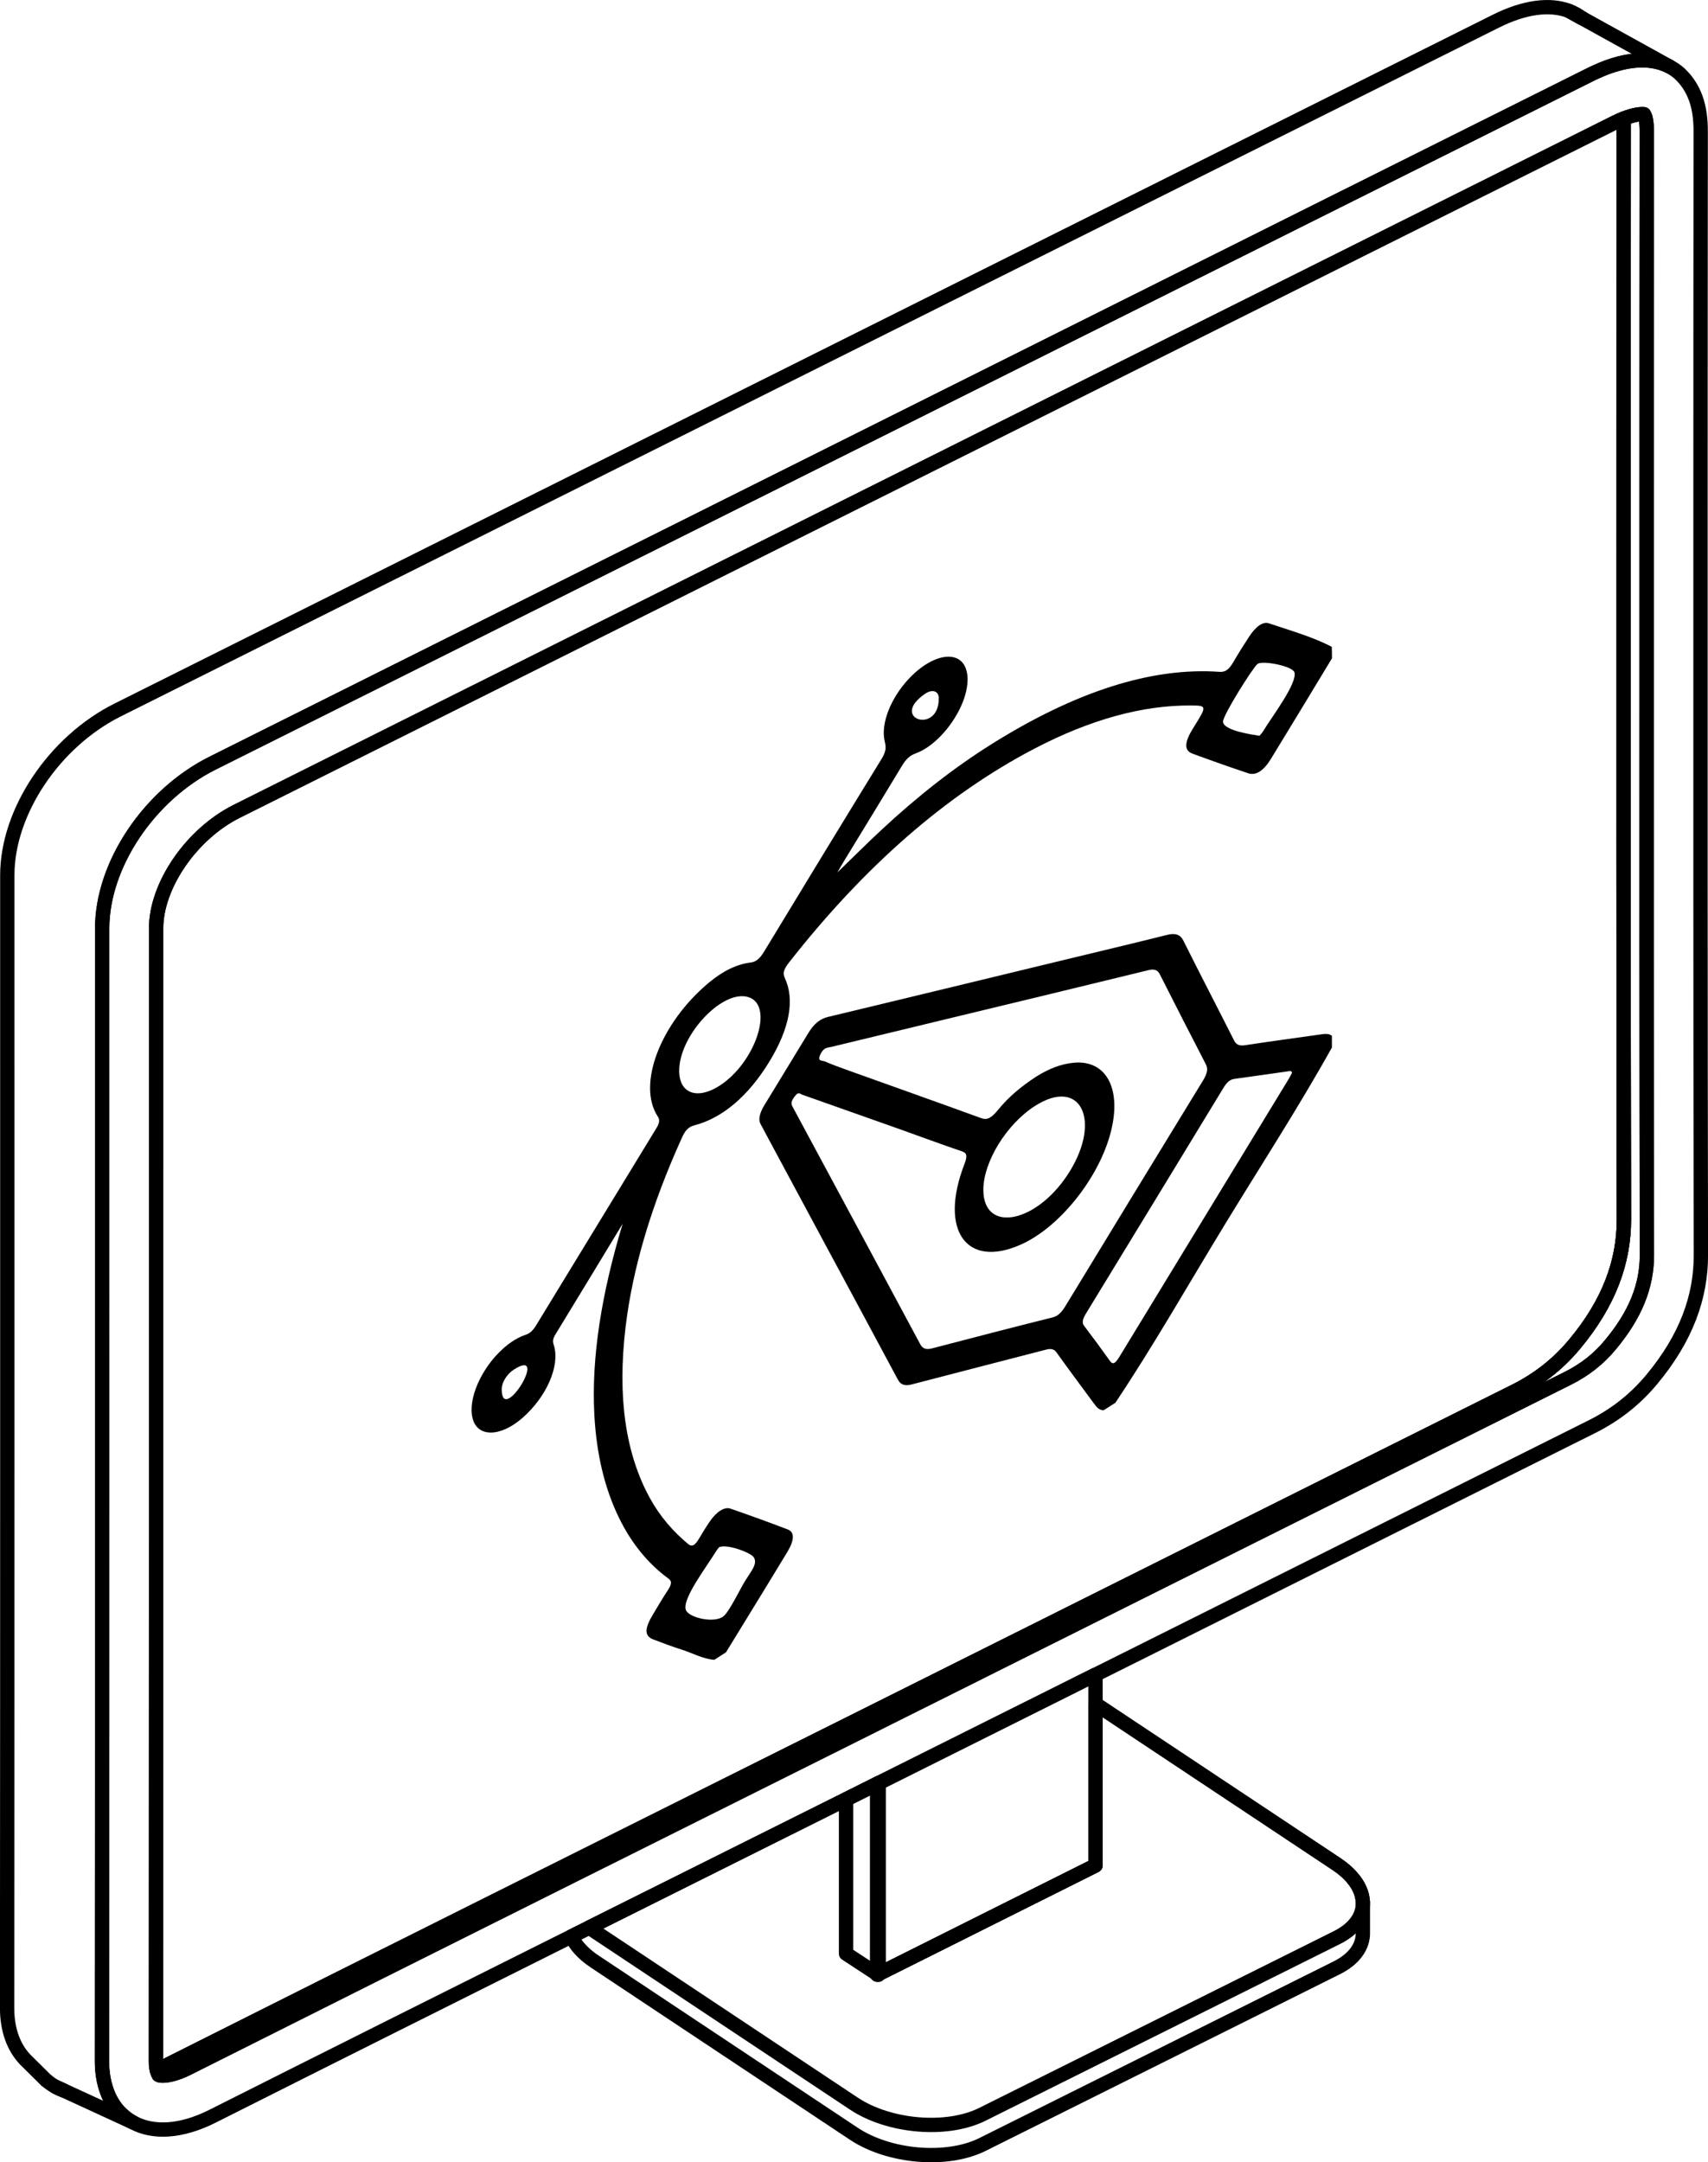
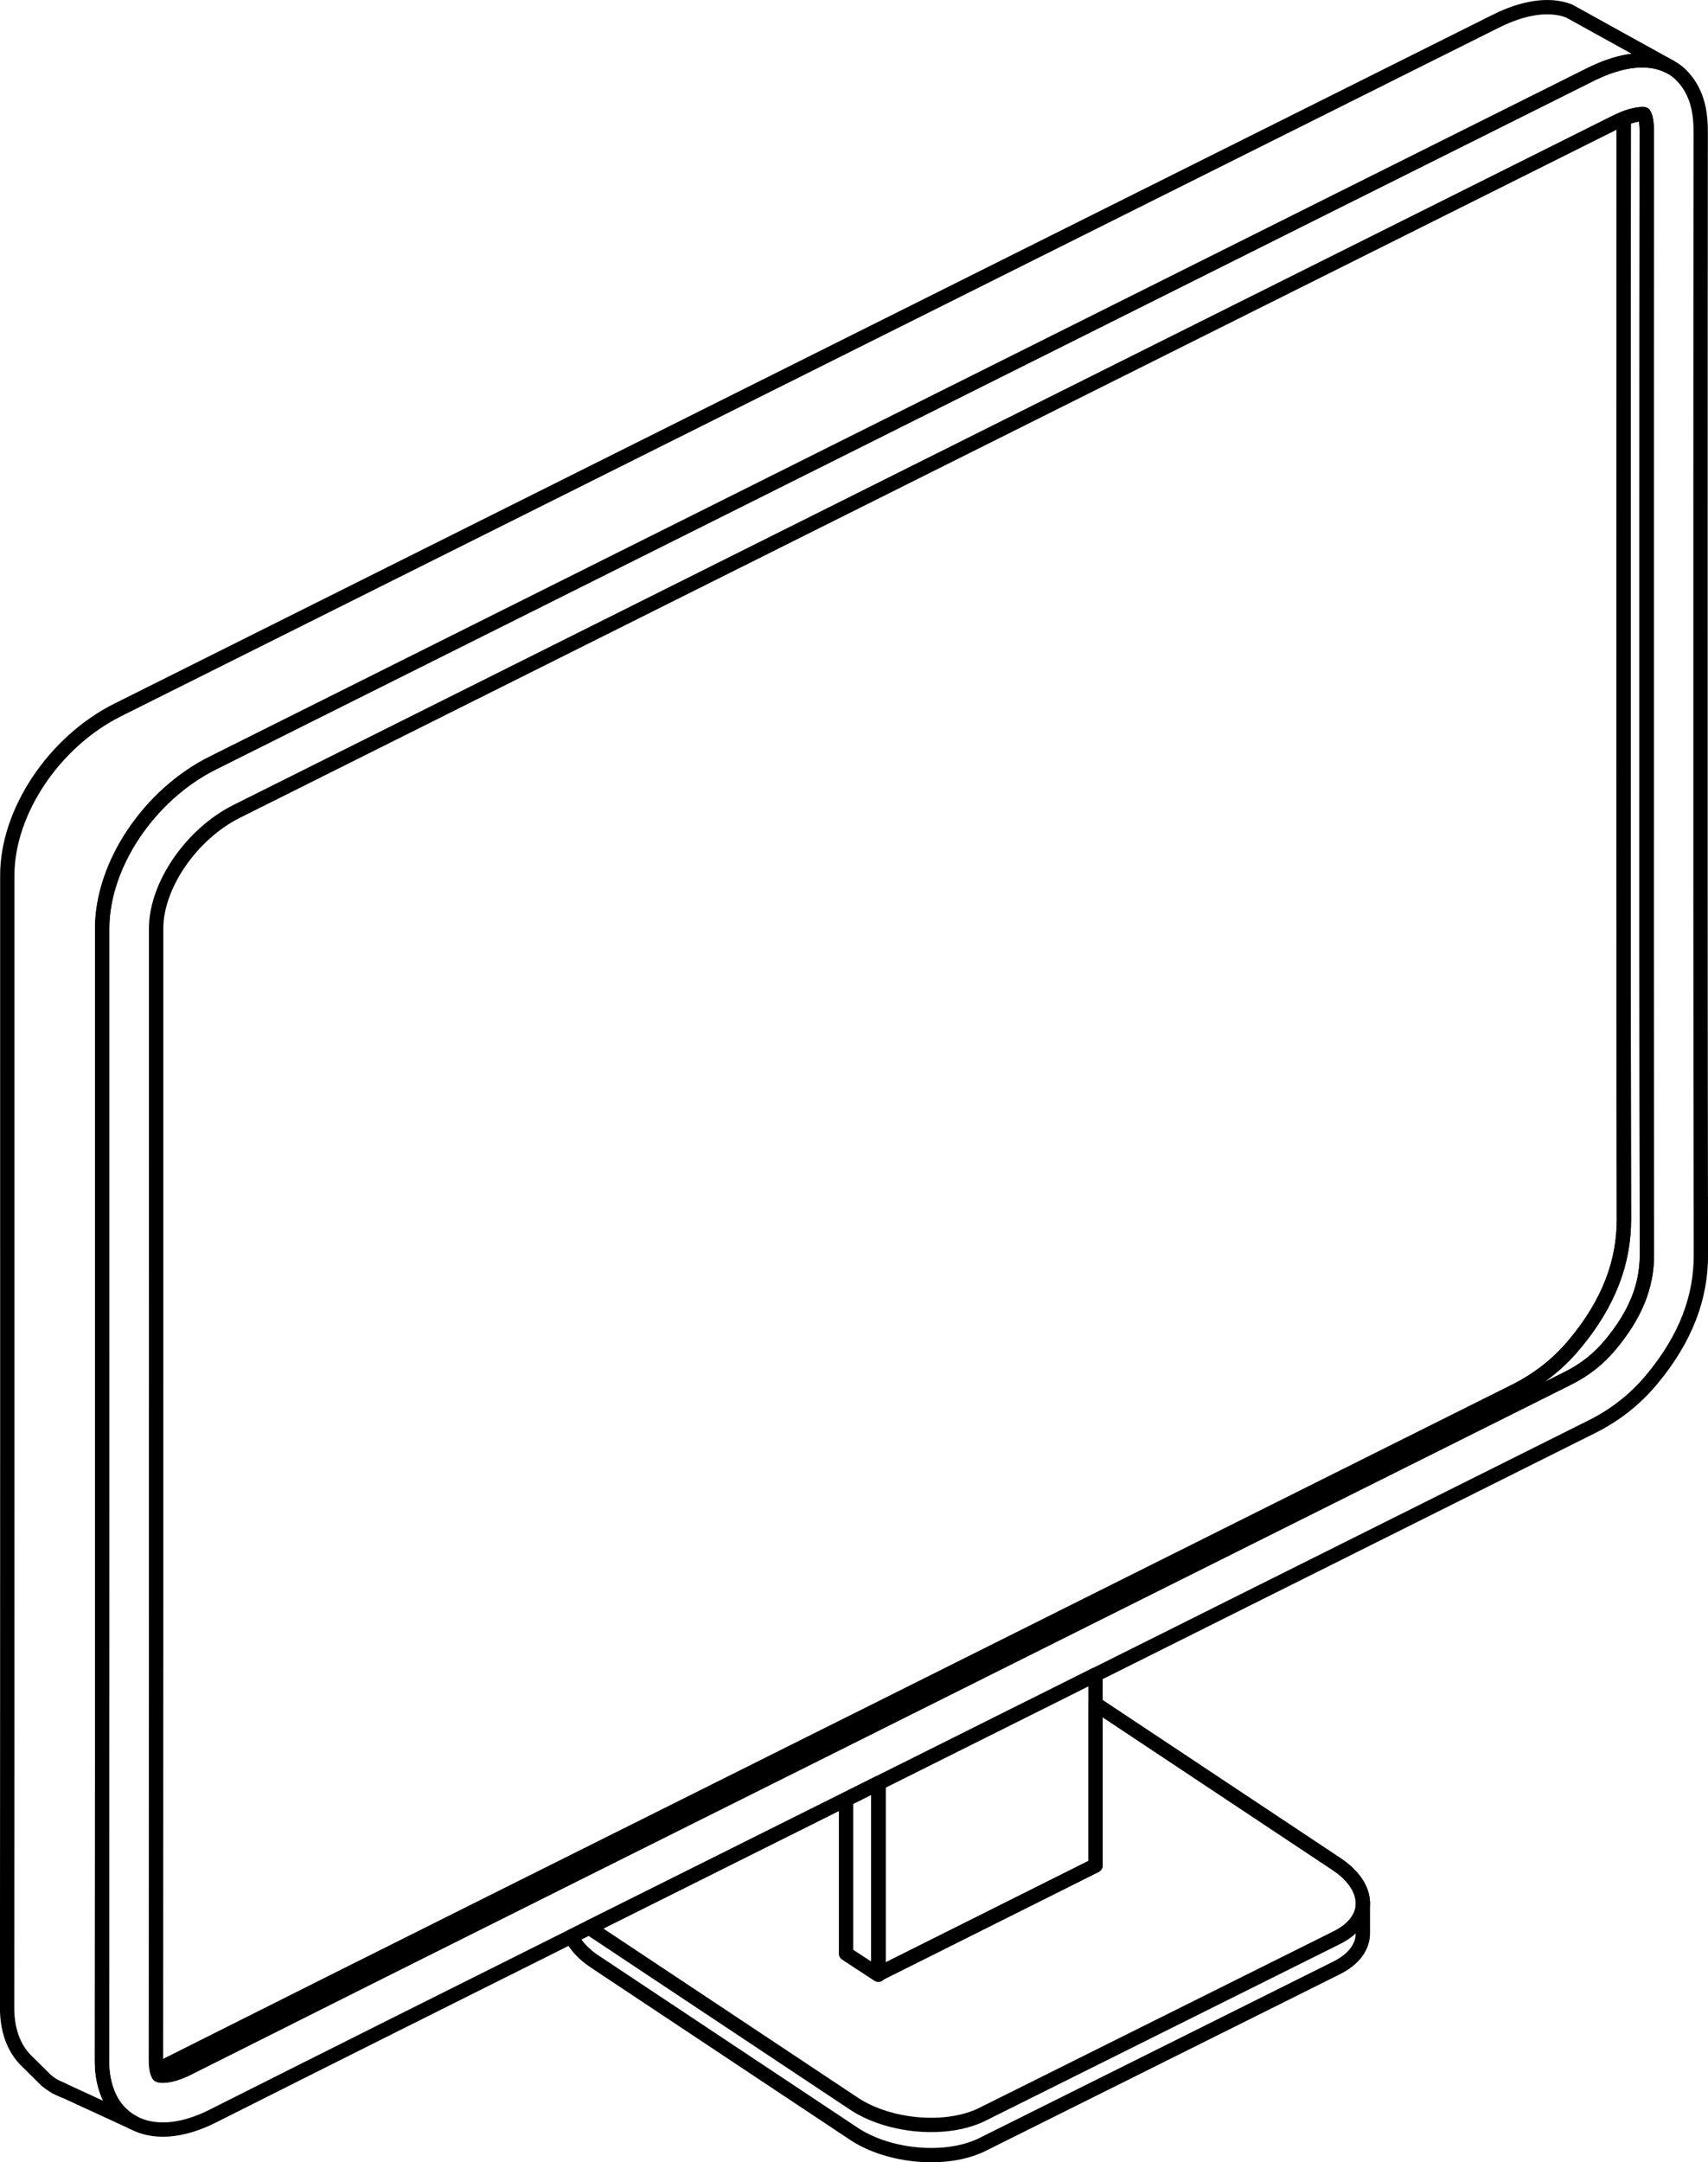
<svg xmlns="http://www.w3.org/2000/svg" version="1.1" id="Layer_1" x="0px" y="0px" viewBox="0 0 358 453" style="enable-background:new 0 0 358 453;" xml:space="preserve">
  <style type="text/css">
	.st0{fill:none;stroke:#000000;stroke-width:3;stroke-linecap:round;stroke-linejoin:round;stroke-miterlimit:10;}
	.st1{fill:#121212;}
</style>
  <g id="design">
    <g id="iconpc_00000079461533996284413330000004757017206441570191_">
      <path class="st0" d="M285.66,398.89c0.01,0.03,0.01,0.06,0,0.08v5.93c0.06,2.86-1.8,5.56-5.59,7.42l-74.26,37.01    c-7.43,3.63-19.45,2.6-26.84-2.3l-54.34-36.1c-2.4-1.6-4.02-3.41-4.84-5.25c1.24-0.62,2.48-1.24,3.73-1.86    c17.93-8.96,35.88-17.9,53.81-26.85c2.17-1.09,4.34-2.17,6.51-3.25c0.09-0.05,0.18-0.1,0.27-0.14v39.99l45.5-22.75v-33.85    l50.54,33.57c0.69,0.46,1.31,0.93,1.87,1.42c0.19,0.17,0.37,0.34,0.54,0.5c0.52,0.5,0.97,1.01,1.35,1.52    c0.19,0.26,0.36,0.51,0.53,0.77c0,0.01,0,0.01,0,0.01c0.17,0.26,0.31,0.52,0.43,0.78c0.09,0.18,0.17,0.36,0.24,0.53    c0.27,0.66,0.44,1.32,0.5,1.97C285.66,398.32,285.67,398.61,285.66,398.89z" />
      <path class="st0" d="M285.66,398.89c0.01,0.03,0.01,0.06,0,0.08c-0.11,2.72-1.97,5.27-5.59,7.03l-74.26,37    c-7.43,3.64-19.45,2.61-26.84-2.29l-54.34-36.1c-0.39-0.26-0.76-0.53-1.11-0.8c17.93-8.96,35.88-17.9,53.81-26.85    c2.17-1.09,4.34-2.17,6.51-3.25c0.09-0.05,0.18-0.1,0.27-0.14v39.99l45.5-22.75v-33.85l50.54,33.57c0.69,0.46,1.31,0.93,1.87,1.42    c0.19,0.17,0.37,0.34,0.54,0.5c0.52,0.5,0.97,1.01,1.35,1.52c0.19,0.25,0.37,0.51,0.53,0.77c0,0.01,0,0.01,0,0.01    c0.17,0.26,0.31,0.52,0.43,0.78c0.09,0.18,0.17,0.36,0.24,0.53c0.27,0.66,0.44,1.32,0.5,1.97    C285.66,398.32,285.67,398.61,285.66,398.89z" />
      <path class="st0" d="M229.62,350.85v39.97l-45.5,22.75v-39.99c1.49-0.75,3-1.49,4.49-2.24c11.89-5.94,23.78-11.89,35.68-17.82    C226.06,352.62,227.83,351.73,229.62,350.85z" />
-       <path class="st0" d="M184.11,373.58v39.99l-0.13,0.07l-0.14,0.07v-39.99C183.93,373.67,184.02,373.62,184.11,373.58z" />
      <path class="st0" d="M184.11,373.58v40.15l-0.13-0.09l-0.14-0.09l-6.51-4.26v-32.31c2.17-1.09,4.34-2.17,6.51-3.25    C183.93,373.67,184.02,373.62,184.11,373.58z" />
      <path class="st0" d="M349.89,13.92c-2.84-1.46-6.42-1.69-10.54-0.62c-1.53,0.4-3.15,0.97-4.81,1.75    c-0.38,0.16-0.75,0.34-1.13,0.53c-35.6,17.76-71.19,35.54-106.78,53.33c-60.69,30.32-121.38,60.64-182.07,90.96    c-13.33,6.66-23.15,21.33-23.15,34.63c-0.01,95.85,0.03,140.79-0.04,236.29v1.02c0,2.37,0.37,4.51,1.06,6.37    c0.6,1.64,1.46,3.07,2.55,4.24c0.15,0.16,0.31,0.31,0.47,0.46c0.13,0.13,0.27,0.25,0.41,0.37c0.62,0.55,1.3,1.02,2.04,1.41    l-14.62-6.73l-1.66-0.76c-0.68-0.37-1.32-0.82-1.9-1.33l0.01,0.05l-0.42-0.42c-0.15-0.15-0.31-0.3-0.46-0.46l-3.58-3.54    c0-0.01-0.01-0.01-0.02-0.02l-0.02-0.02v-0.01c-2.39-2.51-3.74-6.21-3.74-10.75c0.07-96.21,0.03-141.14,0.04-237.31    c0-13.31,9.82-27.97,23.15-34.63c60.69-30.33,121.38-60.64,182.07-90.96c35.6-17.78,71.18-35.56,106.78-53.33    c6.01-3,11.3-3.67,15.31-2.16c0.01,0,0.02,0,0.02,0.01l2.77,1.53L349.89,13.92z" />
-       <path class="st0" d="M331.63,3.82l-2.77-1.53c0.96,0.36,1.85,0.85,2.65,1.46l0.01-0.02L331.63,3.82z" />
      <path class="st0" d="M13.29,437.94c-0.58-0.2-1.13-0.46-1.66-0.76L13.29,437.94z" />
      <path class="st0" d="M340.3,98.34c0-41.5,0.01-35.64,0.03-73.49c-0.57,0.22-1.19,0.5-1.87,0.84    c-29.96,14.96-59.94,29.93-89.91,44.9l-39.61,19.79c-53.11,26.53-106.2,53.06-159.31,79.6c-9.48,4.73-16.9,15.51-16.9,24.53v39.29    c0,66.01,0,132.01-0.04,198.05c0,0.79,0.08,1.41,0.19,1.87c46.53-23.39,93.07-46.54,139.61-69.8c1.62-0.81,3.24-1.62,4.86-2.42    c2.17-1.09,4.34-2.17,6.51-3.25c0.09-0.05,0.18-0.09,0.27-0.14c14.62-7.3,29.22-14.6,43.84-21.9c0.55-0.28,1.11-0.55,1.66-0.83    c29.29-14.63,58.58-29.27,87.87-43.88c4.55-2.27,8.84-5.42,12.55-9.89c7.25-8.69,10.34-17.3,10.33-26.12    C340.26,203.14,340.3,150.72,340.3,98.34z M356.43,105.75c0-43.16,0.01-35.09,0.04-78.26c0-2.58-0.31-4.96-1.08-7.02    c-0.66-1.74-1.55-3.18-2.64-4.34c-0.13-0.15-0.27-0.3-0.41-0.43c-0.1-0.1-0.19-0.19-0.28-0.28c-0.55-0.49-1.15-0.92-1.79-1.28    c-0.12-0.07-0.24-0.14-0.37-0.21c-2.84-1.46-6.42-1.69-10.54-0.62c-1.53,0.4-3.15,0.97-4.81,1.75c-0.38,0.16-0.75,0.34-1.13,0.53    c-35.6,17.76-71.19,35.54-106.78,53.33c-60.69,30.32-121.38,60.64-182.07,90.96c-13.33,6.66-23.15,21.33-23.15,34.63    c-0.01,95.85,0.03,140.79-0.04,236.29v1.02c0,2.37,0.37,4.51,1.06,6.37c0.6,1.64,1.46,3.07,2.55,4.24    c0.15,0.16,0.31,0.31,0.47,0.46c0.13,0.13,0.27,0.25,0.41,0.37c0.62,0.55,1.3,1.02,2.04,1.41l0.1,0.05    c4.09,2.16,9.82,2,16.52-1.36c25.09-12.62,50.17-25.16,75.27-37.69c1.24-0.62,2.48-1.24,3.73-1.86    c17.93-8.96,35.88-17.9,53.81-26.85c2.17-1.09,4.34-2.17,6.51-3.25c0.09-0.05,0.18-0.1,0.27-0.14c1.49-0.75,3-1.49,4.49-2.24    c11.89-5.94,23.78-11.89,35.68-17.82c1.78-0.89,3.56-1.78,5.34-2.66c4.83-2.41,9.65-4.82,14.48-7.23    c29.83-14.91,59.68-29.82,89.52-44.71c4.55-2.27,8.84-5.42,12.56-9.89c7.24-8.69,10.34-17.29,10.32-26.12    C356.4,210.55,356.43,158.15,356.43,105.75z M337.5,281.78c-2.46,2.95-5.39,5.25-8.94,7.01c-21.99,10.98-43.97,21.96-65.96,32.94    l-32.98,16.47l-24.08,12.03l-0.01,0.01l-21.41,10.69l-0.27,0.14l-0.3,0.15c-2.07,1.03-4.14,2.07-6.21,3.1    c-11.2,5.59-22.4,11.18-33.59,16.77c-7.78,3.88-15.62,7.8-23.5,11.73l-0.01,0.01h-0.01c-26.74,13.34-53.92,26.94-80.78,40.43    c-3.8,1.91-5.85,1.65-6.15,1.48l-0.06-0.05c-0.09-0.14-0.24-0.46-0.36-0.99c46.53-23.39,93.07-46.54,139.61-69.8    c1.62-0.81,3.24-1.62,4.86-2.42c2.17-1.09,4.34-2.17,6.51-3.25c0.09-0.05,0.18-0.09,0.27-0.14c14.62-7.3,29.22-14.6,43.84-21.9    c0.55-0.28,1.11-0.55,1.66-0.83c29.29-14.63,58.58-29.27,87.87-43.88c4.55-2.27,8.84-5.42,12.55-9.89    c7.25-8.69,10.34-17.3,10.33-26.12c-0.11-52.35-0.07-104.76-0.07-157.15c0-41.5,0.01-35.64,0.03-73.49    c2.25-0.88,3.68-0.97,4.24-0.9c0.06,0.09,0.14,0.25,0.23,0.48c0.11,0.29,0.36,1.16,0.36,3.06c-0.03,43.17-0.04,35.1-0.04,78.26    v31.16c-0.01,41.31-0.01,84.03,0.07,126.01C345.2,269.48,342.75,275.48,337.5,281.78z M32.87,433.71    c-0.11-0.46-0.19-1.08-0.19-1.87c0.04-66.04,0.04-132.04,0.04-198.05V194.5c0-9.02,7.42-19.79,16.9-24.53    c53.11-26.54,106.2-53.07,159.31-79.6l39.61-19.79c29.97-14.97,59.95-29.94,89.91-44.9c0.68-0.34,1.3-0.62,1.87-0.84" />
-       <path class="st0" d="M340.37,255.48c0.01,8.82-3.08,17.43-10.33,26.12c-3.72,4.46-8,7.62-12.55,9.89    c-29.29,14.61-58.58,29.25-87.87,43.88c-0.55,0.28-1.11,0.55-1.66,0.83c-14.62,7.3-29.22,14.6-43.84,21.9    c-0.09,0.05-0.18,0.09-0.27,0.14c-2.17,1.08-4.34,2.16-6.51,3.25c-1.62,0.8-3.24,1.61-4.86,2.42    c-46.54,23.26-93.08,46.41-139.61,69.8c-0.11-0.46-0.19-1.08-0.19-1.87c0.04-66.04,0.04-132.04,0.04-198.05V194.5    c0-9.02,7.42-19.79,16.9-24.53c53.11-26.54,106.2-53.07,159.31-79.6l39.61-19.79c29.97-14.97,59.95-29.94,89.91-44.9    c0.68-0.34,1.3-0.62,1.87-0.84c-0.02,37.85-0.03,31.99-0.03,73.49C340.3,150.72,340.26,203.14,340.37,255.48z" />
      <path class="st0" d="M345.19,262.92c0.01,6.56-2.43,12.56-7.69,18.86c-2.46,2.95-5.39,5.25-8.94,7.01    c-21.99,10.98-43.97,21.96-65.96,32.94l-32.98,16.47l-24.08,12.03l-0.01,0.01l-21.41,10.69l-0.27,0.14l-0.3,0.15    c-2.07,1.03-4.14,2.07-6.21,3.1c-11.2,5.59-22.4,11.18-33.59,16.77c-7.78,3.88-15.62,7.8-23.5,11.73l-0.01,0.01h-0.01    c-26.74,13.34-53.92,26.94-80.78,40.43c-3.8,1.91-5.85,1.65-6.15,1.48l-0.06-0.05c-0.09-0.14-0.24-0.46-0.36-0.99    c46.53-23.39,93.07-46.54,139.61-69.8c1.62-0.81,3.24-1.62,4.86-2.42c2.17-1.09,4.34-2.17,6.51-3.25    c0.09-0.05,0.18-0.09,0.27-0.14c14.62-7.3,29.22-14.6,43.84-21.9c0.55-0.28,1.11-0.55,1.66-0.83    c29.29-14.63,58.58-29.27,87.87-43.88c4.55-2.27,8.84-5.42,12.55-9.89c7.25-8.69,10.34-17.3,10.33-26.12    c-0.11-52.35-0.07-104.76-0.07-157.15c0-41.5,0.01-35.64,0.03-73.49c2.25-0.88,3.68-0.97,4.24-0.9c0.06,0.09,0.14,0.25,0.23,0.48    c0.11,0.29,0.36,1.16,0.36,3.06c-0.03,43.17-0.04,35.1-0.04,78.26v31.16C345.11,178.22,345.11,220.94,345.19,262.92z" />
    </g>
    <g id="icondesign">
-       <path d="M279.18,137.93c-4.25,7.01-8.48,14.02-12.76,21.01c-1.57,2.57-3.19,3.6-4.8,3.06c-3.94-1.32-7.85-2.7-11.72-4.13    c-1.75-0.65-1.64-2.4,0.16-5.28c2.95-4.72,2.98-4.77-0.42-4.79c-10.04-0.07-20.95,2.85-32.87,9.07    c-18.53,9.68-35.59,24.66-51.32,44.68c-1.22,1.55-1.43,2.32-0.93,3.4c2.06,4.43,1.05,10.41-3.27,17.48    c-4.41,7.21-9.82,11.8-15.71,13.33c-1.43,0.37-2.01,1.27-2.67,2.73c-6.26,13.83-10.25,27.02-11.75,39.55    c-1.74,14.59-0.02,26.48,5.08,35.78c2.12,3.87,4.86,7.01,8.03,9.65c0.85,0.71,1.48,0.27,2.41-1.33c0.68-1.16,1.4-2.32,2.17-3.44    c1.34-1.97,3.05-3.08,4.29-2.64c4.05,1.4,8.06,2.85,12.03,4.37c1.43,0.55,1.41,2.22-0.12,4.74c-4.24,7.01-8.55,13.99-12.84,20.99    c-0.82,0.53-1.64,1.05-2.46,1.58c-2.52-0.24-4.49-1.39-6.73-2.11c-2.07-0.66-4.09-1.41-6.09-2.18c-1.85-0.71-1.82-2.28,0.03-5.32    c0.99-1.63,1.94-3.29,3-4.88c0.91-1.36,0.92-2,0.22-2.51c-4.37-3.2-7.83-7.48-10.41-12.78c-2.97-6.1-4.7-13.24-5.15-21.49    c-0.66-12.1,1.52-25.5,5.93-40.09c-4.7,7.74-9.38,15.49-14.11,23.22c-0.69,1.13-0.49,1.65-0.3,2.27    c1.31,4.26-1.53,10.78-6.62,15.21c-4.63,4.03-9.4,4.06-10.42,0.08c-1.05-4.07,1.85-10.61,6.46-14.69    c1.59-1.41,3.15-2.33,4.68-2.84c0.92-0.31,1.55-0.94,2.19-2c8.37-13.73,16.74-27.45,25.13-41.17c0.73-1.2,0.81-1.86,0.36-2.54    c-4.4-6.67,0.5-19.53,10.7-28.05c3.03-2.53,5.97-3.88,8.69-4.21c1.18-0.14,1.95-0.76,2.9-2.32c8.17-13.47,16.36-26.93,24.62-40.36    c1.2-1.95,0.83-2.8,0.6-3.89c-0.73-3.55,1.26-8.68,4.91-12.68c3.7-4.06,8.11-5.83,10.64-4.28c2.3,1.41,2.5,5.45,0.47,9.88    c-2.05,4.48-5.89,8.53-9.46,9.82c-1.24,0.45-2.02,1.16-2.92,2.65c-4.06,6.74-8.19,13.46-12.29,20.19    c-0.33,0.53-0.62,1.08-1.21,2.1c3.29-3.19,6.18-6.08,9.13-8.82c7.58-7.07,15.35-13.16,23.22-18.08    c17.46-10.93,33.43-16.13,47.7-15.12c1.22,0.09,1.98-0.4,2.96-2.09c1.03-1.78,2.14-3.54,3.28-5.28c1.38-2.1,2.87-3.22,4.12-2.8    c4.48,1.51,9.09,2.8,13.2,4.92C279.18,136.29,279.18,137.11,279.18,137.93z M142.36,224.38c0.02,4.71,3.78,6.08,8.46,3.08    c7.46-4.79,11.53-16.77,6.09-18.55C151.5,207.14,142.32,216.88,142.36,224.38z M264,154.15c0.26-0.33,0.54-0.62,0.73-0.93    c1.98-3.22,7.2-10.07,6.59-12.35c-0.36-1.32-6.64-2.55-7.73-1.78c-0.93,0.67-7.23,10.71-7.24,12.06    C256.32,153.08,262.7,153.94,264,154.15z M150.68,324.19c-0.16,0.22-0.42,0.52-0.62,0.85c-2.09,3.41-7.16,9.99-6.29,12.27    c0.61,1.61,6.05,2.89,7.93,1.25c1.24-1.08,3.46-5.71,4.42-7.27c1.4-2.27,2.68-3.62,1.9-4.99    C157.4,325.22,152.02,323.32,150.68,324.19z M196.77,146.25c-0.01-1.48-1.35-1.92-2.81-0.94    C186.22,150.54,196.85,154.03,196.77,146.25z M107.75,286.9c-1.48,0.94-2.58,2.69-2.59,4.11    C105.11,298.84,115.31,282.1,107.75,286.9z" />
-       <path d="M231.33,295.45c-0.98-0.01-1.49-0.67-1.99-1.35c-2.65-3.59-5.31-7.16-7.92-10.8c-0.48-0.67-1.14-0.81-2.13-0.56    c-9.42,2.45-18.81,4.84-28.24,7.31c-1.43,0.38-2.31,0.02-2.86-1.03c-4.85-9.07-9.73-18.11-14.6-27.16    c-4.41-8.2-8.82-16.41-13.23-24.61c-0.3-0.57-0.59-1.15-0.91-1.7c-0.58-0.99-0.23-2.37,0.77-4.02c3.06-5.03,6.14-10.06,9.2-15.09    c1.22-2.02,2.53-3.02,4.16-3.4c16.2-3.88,32.42-7.82,48.64-11.74c7.45-1.8,14.89-3.56,22.37-5.43c1.71-0.43,2.79-0.13,3.45,1.2    c3.49,7.01,7.1,13.91,10.62,20.9c0.45,0.9,1.15,1.19,2.27,1.01c5.32-0.81,10.6-1.52,15.9-2.27c0.9-0.13,1.76-0.2,2.34,0.29    c0,0.82,0,1.64,0,2.46c-6.96,12.5-15.03,24.92-22.55,37.26c-7.52,12.33-14.76,25.07-22.83,37.16    C232.97,294.4,232.15,294.92,231.33,295.45z M217.26,225.51c2.64-1.64,5.13-2.6,7.74-2.86c7.11-0.7,10.35,5.86,7.59,15.37    c-2.72,9.38-10.74,19.2-18.57,22.7c-11.46,5.14-17.24-2.97-11.88-16.82c0.67-1.72,0.52-2.34-0.47-2.68    c-4.31-1.45-8.55-3.04-12.82-4.56c-6.93-2.46-13.87-4.92-20.81-7.36c-0.34-0.12-0.63-0.6-1.27,0.16c-0.44,0.52-0.93,1.2-0.87,1.77    c0.04,0.37,0.23,0.64,0.38,0.92c8.87,16.48,17.75,32.95,26.6,49.46c0.49,0.92,1.22,1.22,2.48,0.88    c8.44-2.22,16.86-4.39,25.26-6.49c1.32-0.33,2.04-1.29,2.88-2.68c9.52-15.64,19.04-31.27,28.61-46.88    c1.01-1.64,1.11-2.55,0.63-3.48c-3.25-6.26-6.46-12.56-9.66-18.88c-0.45-0.89-1.17-1.13-2.37-0.83    c-13.4,3.28-26.77,6.49-40.15,9.72c-8.76,2.11-17.51,4.22-26.28,6.35c-0.76,0.19-1.61,0.04-2.33,1.58    c-0.7,1.51,0.34,1.23,0.85,1.44c1.49,0.63,3,1.2,4.54,1.75c9.45,3.39,18.92,6.74,28.34,10.17c1.12,0.41,2.02,0.09,3.48-1.7    C211.47,229.72,214.08,227.58,217.26,225.51z M270.8,224.77c-0.07-0.56-0.52-0.37-0.87-0.32c-3.72,0.52-7.45,1.07-11.15,1.57    c-0.92,0.12-1.59,0.65-2.33,1.87c-9.59,15.77-19.2,31.53-28.82,47.28c-0.73,1.2-0.89,1.96-0.41,2.58    c1.84,2.42,3.65,4.87,5.42,7.36c0.55,0.77,1.02,0.74,2.02-0.91c11.79-19.36,23.6-38.72,35.41-58.08    C270.35,225.66,270.58,225.17,270.8,224.77z M216.93,231.7c-5.93,3.79-10.8,11.67-10.82,17.53c-0.03,9.37,11.45,7.02,18.14-3.87    C230.85,234.6,226.48,225.61,216.93,231.7z" />
-     </g>
+       </g>
  </g>
</svg>